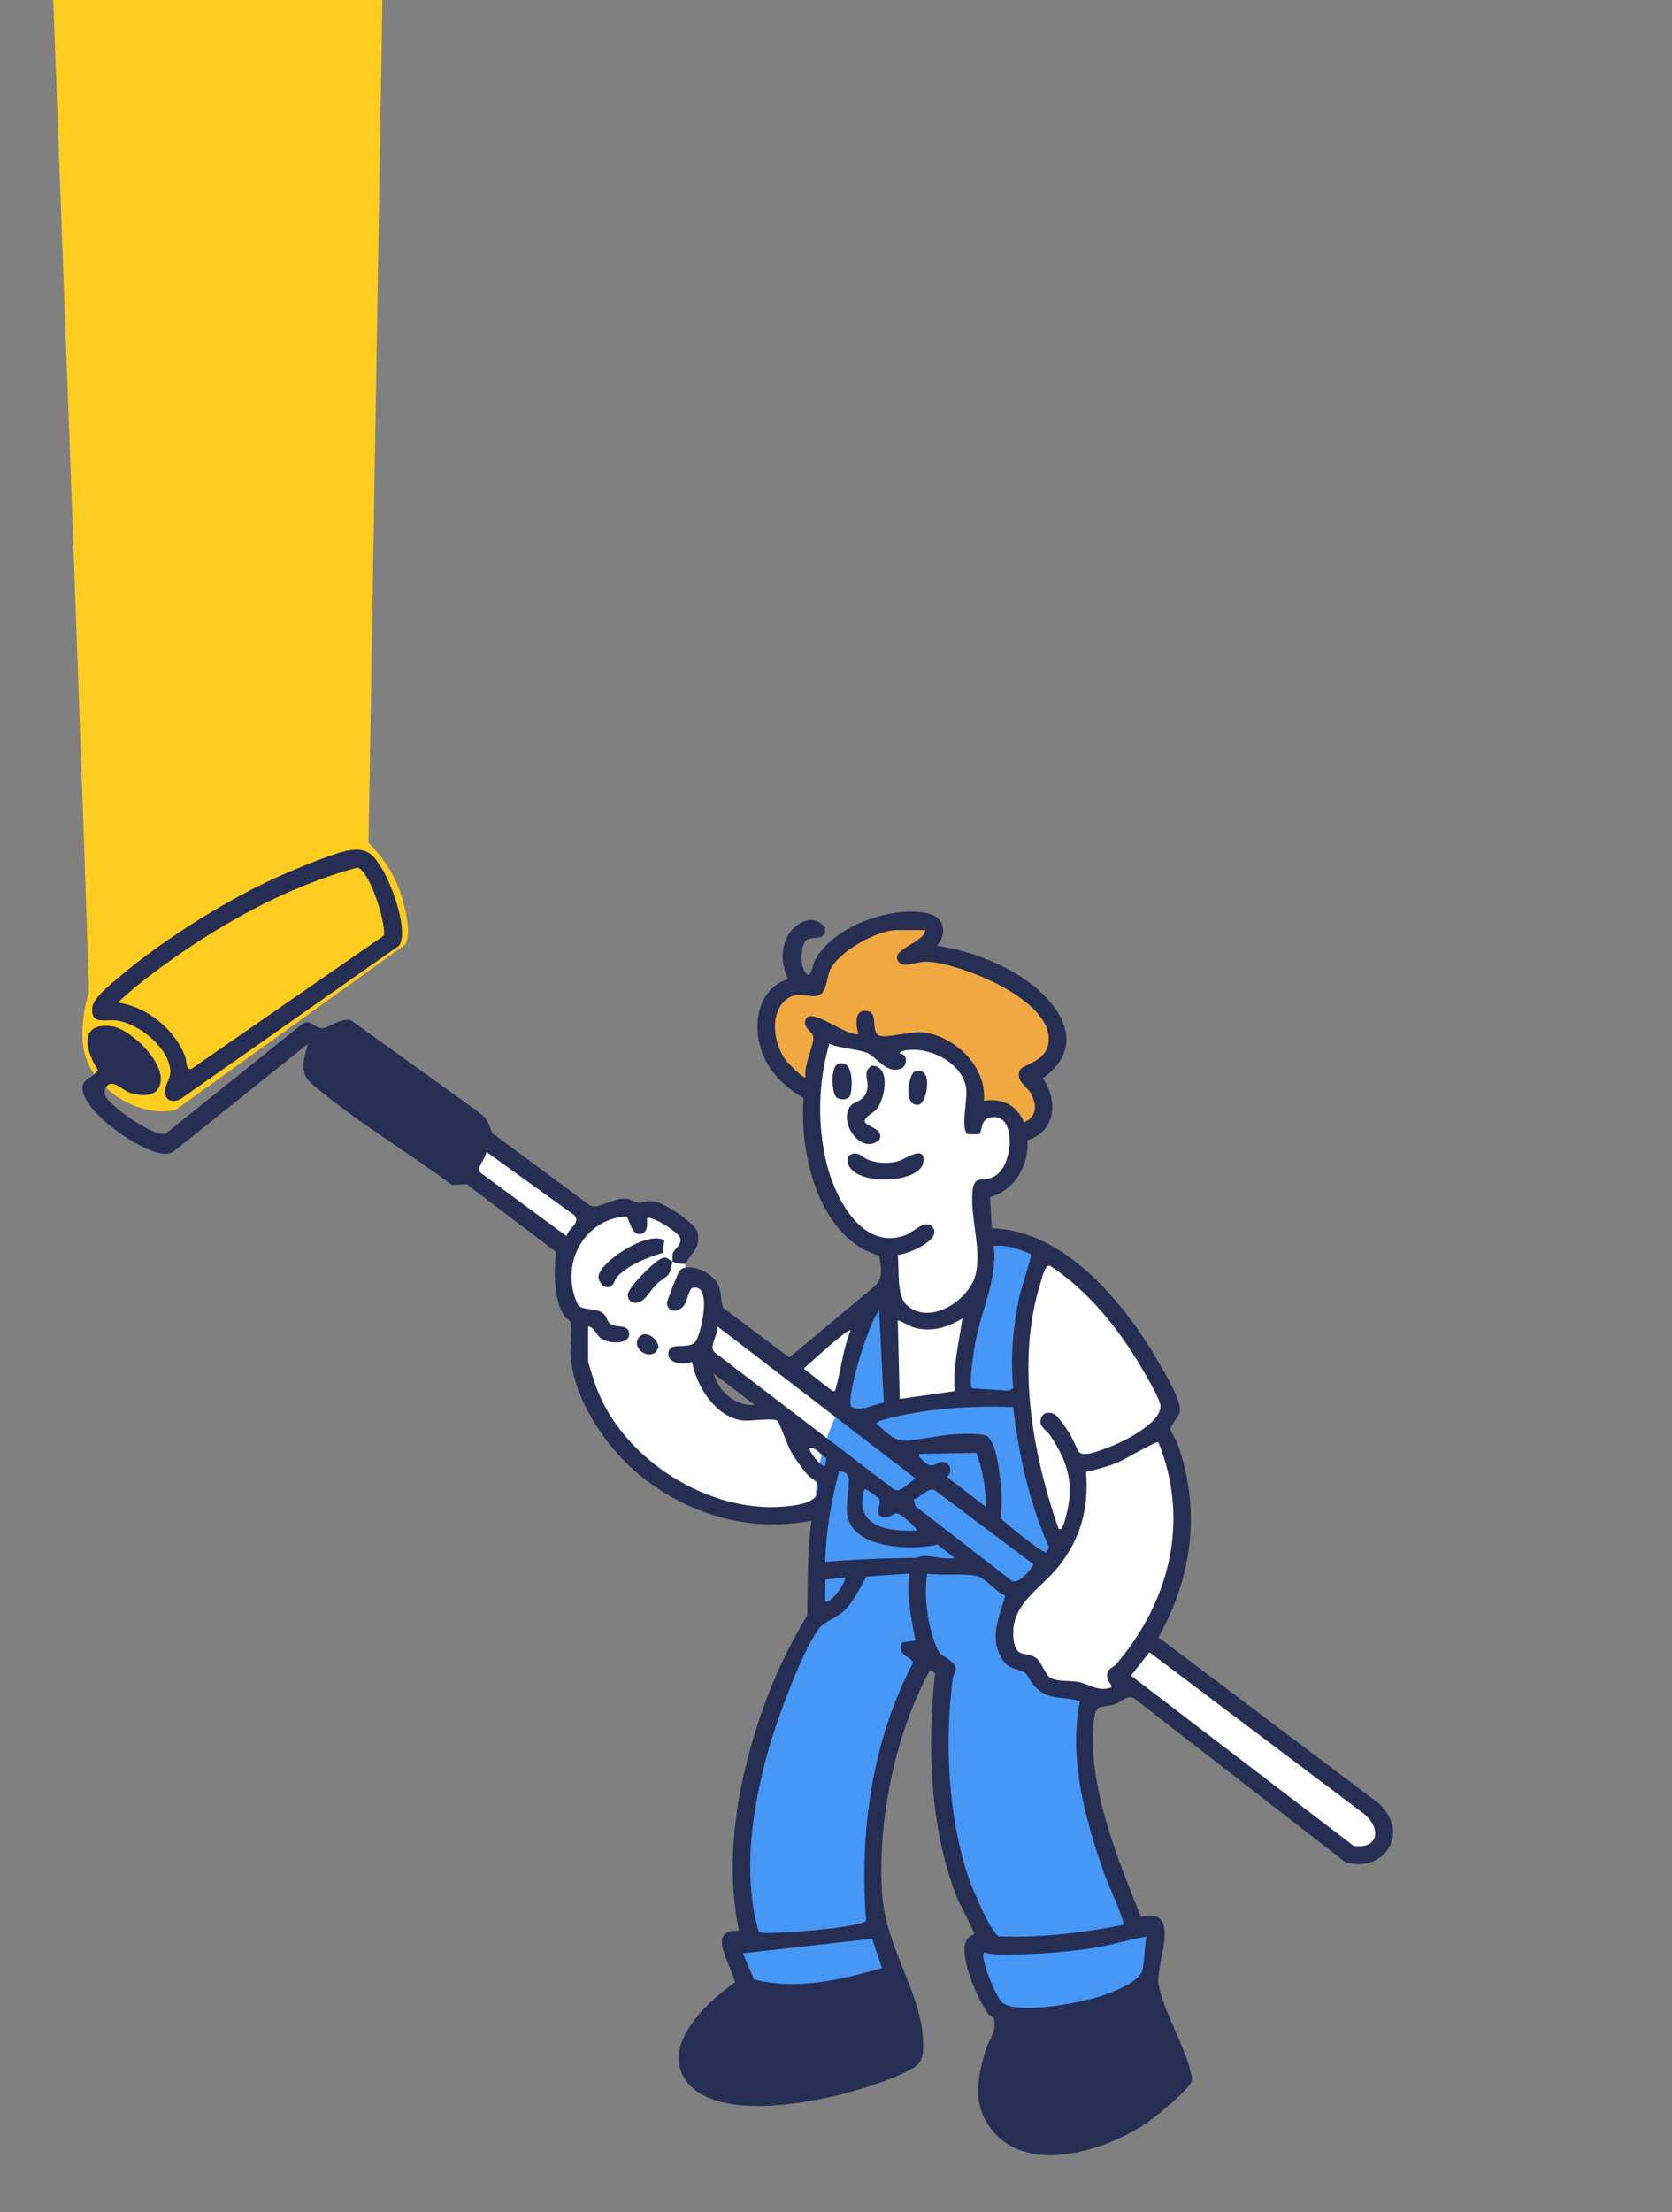
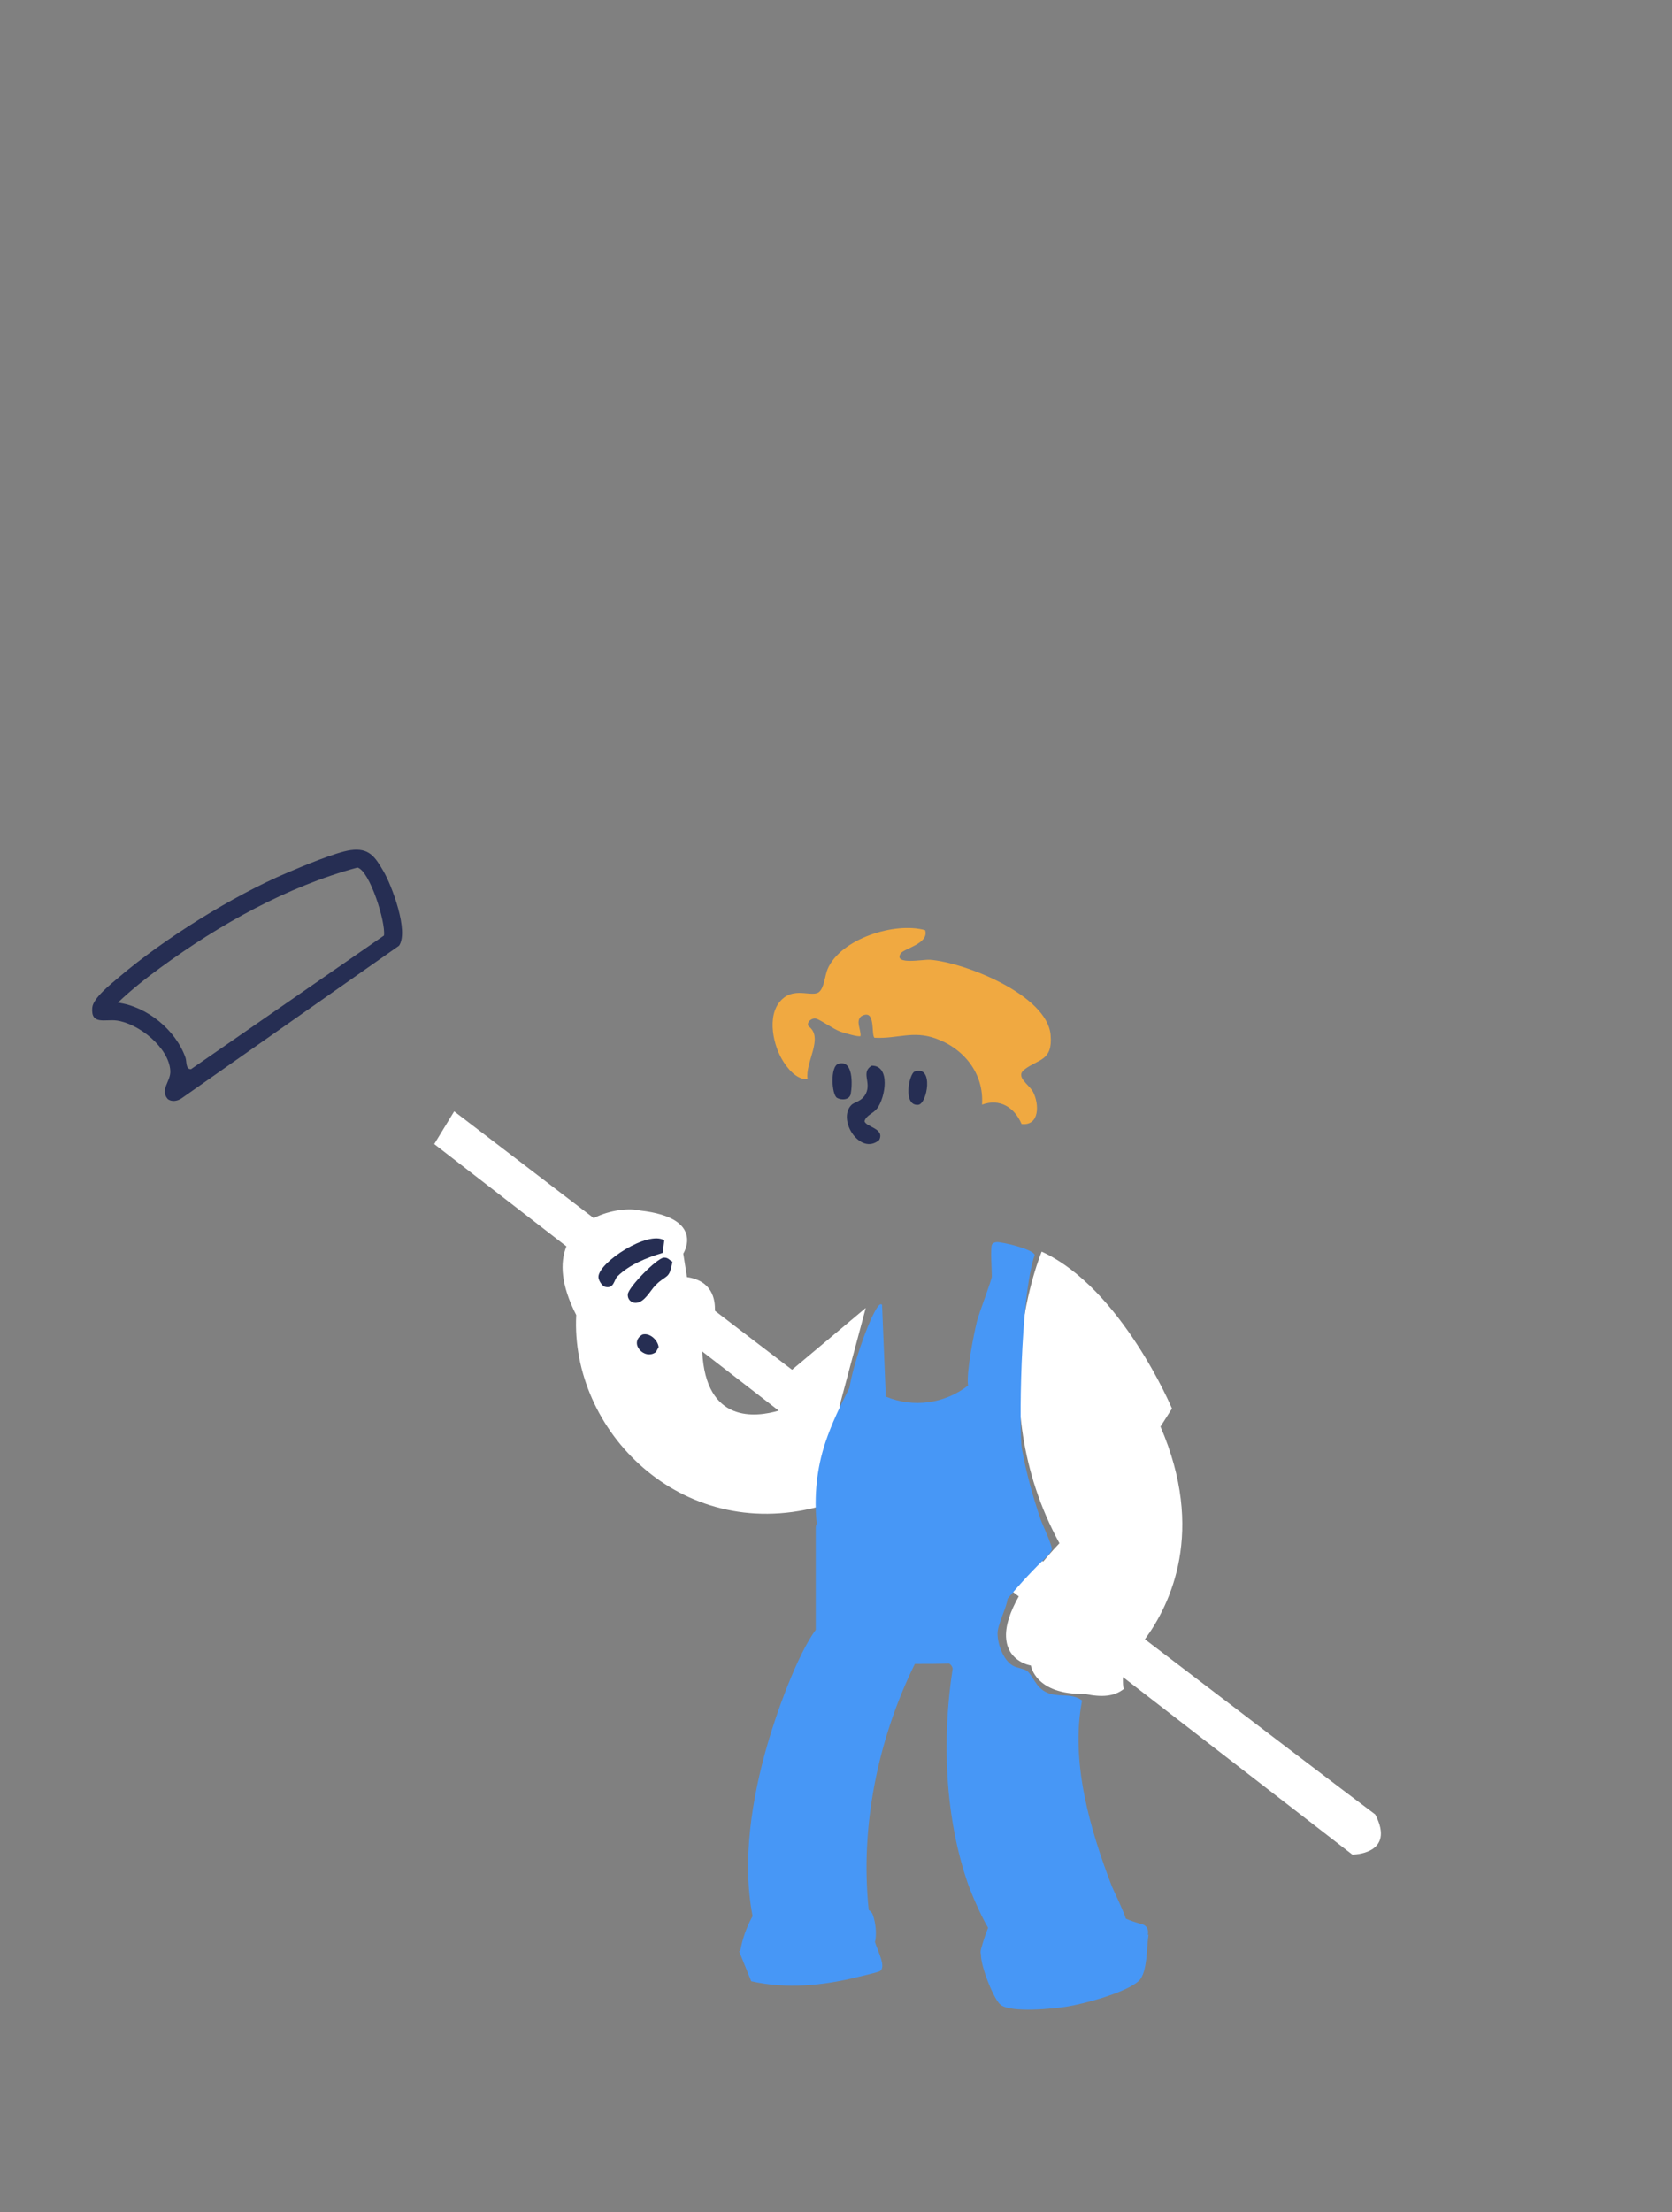
<svg xmlns="http://www.w3.org/2000/svg" id="b" data-name="Layer 2" width="930" height="1230" viewBox="0 0 930 1230">
  <rect x="0" y="0" width="930" height="1230" fill="#808080" stroke="none" />
  <g id="c" data-name="Layer 1">
    <g>
      <g>
-         <path d="M492.554,694.479l2.43,87.614,40.351-4.273,4.337-54.297s16.751-21.397,6.744-61.472c20.867-6.486,32.375-46.634-3.384-47.753.846-22.46-17.78-41.377-55.55-33.906-14.477,2.801-28.762-4.626-28.762-4.626,0,0-12.674,32.428-2.53,76.699,6.667,25.833,25.082,41.451,36.365,42.015Z" fill="#fff" />
        <path d="M764.94,1008.816c-18.419-13.82-67.374-51.075-128.119-97.401,14.34-19.501,33.786-60.131,8.665-118.243l6.39-10.037s-28.198-66.944-72.469-87.246c0,0-34.402,81.018,9.869,162.139,0,0-4.003,4.044-9.067,10.193-36.89-28.158-75.724-57.817-113.248-86.486l14.59-54.547-40.994,34.372c-14.716-11.245-29.088-22.229-42.924-32.803.279-6.405-1.546-16.668-15.496-18.714-.039-.207-.085-.416-.117-.619l-1.974-12.407s12.761-19.832-23.968-23.968c-5.778-1.445-16.514-.521-25.833,4.195-46.722-35.721-77.619-59.355-77.619-59.355l-11.092,18.19,73.526,56.879c-3.64,9.013-3.114,21.447,5.452,38.179-3.348,64.01,57.853,126.784,134.406,106.676,3.817-11.034,6.977-23.479,8.551-30.049l103.172,79.813c-4.545,8.054-7.742,16.538-6.973,23.746,1.261,12.821,13.717,14.663,13.717,14.663,0,0,2.356,16.355,29.99,15.791,9.305,1.974,16.355,1.521,21.713-2.764-.473-1.088-.549-3.805-.478-6.592l127.605,98.713s24.386,0,12.725-22.318ZM390.591,751.386l42.547,32.914c-12.645,3.727-40.625,7.319-42.547-32.914Z" fill="#fff" />
      </g>
      <path d="M638.399,1075.706c.633-2.397-.269-5.17-3.362-5.969-3.045-.787-5.96-1.785-8.785-2.976-2.011-5.943-6.949-15.747-7.856-18.105-12.159-31.604-23.139-69.419-16.522-103.218-6.363-4.691-13.711-1.207-20.464-4.853-5.582-3.014-7.13-9.388-10.204-11.604-1.921-1.385-5.472-1.524-7.941-2.961-5.264-3.065-8.405-11.971-8.414-17.838-.007-5.042,5.002-14.122,5.617-19.33,7.053-8.47,14.552-16.531,22.55-24.128.62-.589,1.028-1.224,1.267-1.872.29-.349.525-.715.673-1.072.781-1.879-4.946-13.594-6.07-16.852-4.495-13.026-8.048-26.055-10.537-39.635-1.442-7.87-1.134-83.416,7.149-107.545-.749-3.173-18.06-7.351-21.227-7.147-1.04.067-2.353.7-2.613,1.581-.796,2.694,0,13.569,0,17.455,0,2.074-7.189,20.453-8.378,25.432-1.606,6.73-5.884,27.795-4.835,35.278-13.072,10.142-30.444,12.495-45.747,6.149l-2.079-51.036c-1.429-1.772-4.113,3.905-4.544,4.706-3.955,7.345-11.431,28.021-13.58,41.369-5.033,9.899-9.907,19.922-13.396,30.395-4.839,14.524-6.4,30.024-4.834,45.231-.335.648-.534,1.419-.534,2.318v56.665c-10.516,14.339-21.926,46.566-26.862,63.677-8.596,29.804-14.279,64.466-8.255,95.562-.135.191-.266.392-.385.616-3.073,5.778-5.271,11.895-6.403,18.345-.027.152-.042.3-.056.448l-.671.072,6.762,16.7c19.509,4.36,39.533,2.494,58.799-2.27,2.256-.558,11.893-2.694,12.899-3.448,3.384-2.538-1.317-10.916-2.904-16.192.157-.466.28-.949.337-1.454.503-4.493-.01-9.06-1.418-13.354-.461-1.406-1.333-2.343-2.373-2.885-4.903-46.545,5.151-95.145,25.66-136.876,6.384.03,12.768-.03,19.15-.172,1.005.755,1.743,1.651,1.857,2.921-6.007,38.922-4.381,82.605,8.694,120.003,1.313,3.754,6.484,16.374,11.024,23.947-1.555,3.948-2.889,7.975-3.974,12.097-.263,1-.233,1.906.006,2.7-.146,6.917,7.345,25.544,11.071,28.203,6.102,4.353,28.731,2.127,36.613.898,9.539-1.488,33.338-7.908,40.148-14.36,4.935-4.676,4.222-18.833,5.404-25.688-.152.023-.304.049-.456.073Z" fill="#4797f6" />
      <path d="M514.558,517.14c2.439,7.513-11.841,10.162-13.619,12.999-4.093,6.528,12.631,3.196,16.254,3.46,19.173,1.395,65.288,19.523,67.177,41.863,1.228,14.527-6.798,13.208-14.6,19.203-5.266,4.046,2.641,8.289,4.807,12.396,3.579,6.785,3.701,19.079-6.379,17.845-3.903-9.184-12.085-14.414-21.981-10.728,1.169-17.266-10.036-31.238-25.865-36.842-12.704-4.498-21.19.326-33.969-.367-1.987-1.69.951-16.582-7.289-11.98-3.388,2.83-.105,7.343-.463,11.005-.796.801-9.479-1.802-11.193-2.422-3.974-1.437-10.985-6.585-13.589-7.232-2.265-.563-5.382,1.894-4.157,4.203,8.789,6.376-1.982,19.921-.486,29.464-6.165.494-11.555-6.311-14.373-11.253-5.354-9.391-8.583-26.485,1.247-34.078,7.128-5.506,16.137-.105,19.623-3.248,2.846-2.567,3.1-9.176,4.684-12.786,7.33-16.701,37.264-26.229,54.17-21.502Z" fill="#f0a941" />
-       <path d="M222.256,494.985c-3.635-9.925-9.758-19.064-17.267-26.404L212.705,0H29.603s20.546,550.351,19.793,552.39c-3.515,9.522-4.134,22.184-3.163,29.328,3.042,22.375,29.332,39.842,51.258,35.507l128.054-92.19c3.59-6.816-.667-22.891-3.289-30.05Z" fill="#ffcc20" />
      <g>
-         <path d="M767.478,1003.071l-123.16-92.784c18.972-33.32,23.767-71.327,10.623-107.665-.792-2.189-3.825-6.718-3.902-8.086-.119-2.128,4.786-6.829,5.244-9.709.967-6.085-8.444-21.574-11.794-27.379-18.846-32.659-52.095-73.507-92.834-74.534l-.962-17.339c13.712-3.778,21.702-17.759,20.76-31.588,15.791-4.986,17.191-22.017,8.619-34.401,27.298-19.909,6.794-45.336-15-58.284-13.192-7.838-28.728-13.263-43.928-15.496,5.96-7.08,4.234-16.039-5.389-18.05-20.327-4.247-52.267,7.225-62.38,26.047-1.455,2.709-1.249,6.184-3.619,8.356-5.453-2.624-4.795-17.325-.91-19.702,3.042-1.861,8.482.418,10.021-3.96l.008-2.821c-7.008-9.075-18.536-1.681-21.895,7.173-2.787,7.344-1.825,14.421,1.337,21.495-15.241,4.767-19.309,21.884-15.844,36.054,3.381,13.828,12.654,23.053,24.461,30.148-.907,11.623.089,23.973,2.621,35.473,4.809,21.837,16.53,45.465,39.485,52.115.93,7.459,2.867,12.976-3.836,18.074l-46.156,38.545-36.781-27.583c-1.684-3.964-.676-7.529-2.331-11.849-2.493-6.508-11.559-11.459-18.298-10.594-2.281.293-2.996.953-4.212,2.876-.823,1.3-6.633,16.146-6.504,17.049.799,5.597,6.574,4.906,9.478,1.2,1.783-2.275,2.738-8.656,4.495-9.742,11.969-3.49,4.877,26.979,1.695,30.119-4.196,4.14-13.145-.167-14.608,5.091-1.805,6.487,8.317,8.226,12.904,5.765,2.538,13.641,13.089,30.656,27.907,32.64,4.705.63,17.732-1.779,19.817.355.948.97,5.464,13.671,7.425,17.104,2.2,3.85,5.75,8.685,8.621,12.095,3.925,4.662,7.776,3.355,5.759,11.215-1.446,5.636-13.628,6.757-18.968,7.184-41.895,3.351-88.285-26.268-103.38-65.335-.97-2.509-4.924-14.115-4.924-15.799v-19.091c3.642.418,4.461,5.019,7.681,7.04,4.07,2.554,15.623,3.305,15.144-3.245-.376-5.144-7.065-2.976-10.191-4.986-2.246-1.444-2.193-4.606-4.586-6.319-3.96-2.835-12.188-1.304-13.839-4.765-10.172-21.323,2.729-47.213,26.866-48.888,1.951.455,2.556,11.264,8.674,9.732,3.662-1.524,3.05-5.229,2.952-8.573,2.165-2.238,17.592,7.844,18.383,10.59,1.272,4.419-3.108,6.076-3.988,8.778-.544,1.671.001,3.273-.23,4.636,2.656.811,4.678,1.603,7.629,1.091,1.615-5.325,8.054-7.302,6.478-16.846-.95-5.747-18.865-17.062-24.748-17.829-3.741-.488-5.853.986-8.384.827-1.964-.123-3.868-1.947-6.578-2.212-7.258-.709-15.054,5.93-20.128,3.85l-54.502-40.372c-1.701-4.721-2.811-8.346-7.155-11.383l-71.055-51.106c-5.377-2.132-12.298,3.886-16.183,4.153-4.236.292-6.616-5.414-11.076-2.442l-76.271,61.18c-5.683,1.694-24.19-11.277-28.659-15.625-2.286-2.224-6.546-5.622-4.925-9.239,3.094-6.903,9.136.365,13.342,1.905,4.495,1.646,12.283,2.743,15.606-1.375,9.145-11.335-14.304-34.218-25.616-35.511-18.338-2.096-14.164,14.08-7.278,24.408-2.21,4.122-8.471,4.716-8.621,9.933-.384,13.294,35.21,38.093,47.379,36.572,1.442-.18,2.727-.789,3.868-1.666l74.152-59.4c-2.135,7.722-5.131,15.875,1.67,21.782,23.202,20.154,53.752,38.291,78.538,56.755l8.002-.561,49.736,37.668c-1.013,10.936-1.512,25.136,4.211,34.978,1.181,2.03,3.761,3.426,3.908,3.967,1.104,4.085-.463,14.122.004,19.388,2.176,24.521,20.017,50.819,38.704,65.987,26.775,21.732,61.048,31.957,95.331,25.129-2.469,17.447-2.01,35.083-2.403,52.674-10.054,16.598-18.433,34.235-24.861,52.571-13.552,38.655-21.516,82.141-13.059,122.742-19.057-.843-3.93,19.114-2.319,28.804-15.142,10.47-41.498,34.797-27.101,54.65,19.93,27.48,95.632,8.106,121.702-4.717,7.679-3.777,10.125-5.4,10.163-14.917.115-28.629-21.036-53.494-22.928-85.041-2.44-40.688,7.311-88.097,26.732-123.804l2.786,1.754c-4.394,41.068-2.971,85.306,11.915,124.214,1.4,3.66,9.905,19.5,9.903,20.645,0,.5-5.196,1.84-5.436,7.775-.44,10.848,7.046,27.99,13.171,36.882.812,1.178,2.829,1.548,3.102,2.541,1.943,7.07-2.634,11.461-4.387,17.197-4.824,15.784-7.837,30.65,3.318,44.724,20.343,25.667,63.646,11.37,86.412-4.001,4.587-3.097,24.051-19.053,24.747-23.303.358-2.185-.349-3.757-.79-5.725-3.046-13.597-16.719-36.885-17.714-48.898-.995-12.008,13.274-42.196-9.726-36.536-12.917-31.951-29.902-73.279-26.265-108.404,1.16-11.206,3.941-7.096,11.969-9.838,4.086-1.395,6.684-5.98,11.311-2.578l116.702,90.453c21.354,6.19,36.037-15.576,19.145-32.255ZM315.134,687.266l-48.044-35.408c-2.272-3.314,3.321-7.608,3.395-11.493l49.115,35.393c3.431,4.477-3.877,7.431-4.466,11.508ZM583.778,703.595c21.247,13.637,38.955,35.743,51.584,57.535,2.344,4.045,9.99,16.867,10.121,20.542.342,9.646-21.176,20.267-29.249,23.144-3.476,1.239-13.48,5.619-16.085,2.463-1.11-1.345-3.765-8.148-5.532-10.821-1.362-2.06-5.768-8.321-7.303-9.578-2.296-1.879-6.422-2.169-7.869.756-2.566,5.187,2.332,6.997,4.726,10.55,10.099,14.988,13.548,27.404,8.598,45.319-.202.732-1.888,8.547-4.04,6.314-14.587-41.79-23.578-92.891-10.11-136.109.751-2.411,2.345-10.15,5.16-10.116ZM494.374,843.25c1.889-.34,2.786-2.363,4.992-1.76,2.473.676,9.253,6.927,10.878,9.408-15.904.939-35.779-1.945-29.419-22.895.742-.685,7.812,4.668,8.236,5.465,1.533,2.879-4.694,11.581,5.313,9.781ZM509.083,837.348l-.882-3.765c3.9-.882,7.773-6.813,11.791-5.053l54.549,40.945c.881,1.301-8.538,12.465-11.96,9.259l-53.498-41.386ZM523.868,812.829c-2.651.145-3.74,2.695-7.105,1.65-1.499-.465-6.814-4.867-5.422-6.11l31.667-.617c3.714,9.552,5.315,19.799,5.378,30.06l-21.657-16.687c3.51-3.003,1.764-8.549-2.86-8.296ZM556.528,844.341c1.865-8.238-.547-41.724-7.52-45.867-2.955-1.755-13.453-1.221-17.555-1.064-8.569.327-23.088,4.002-30.474,3.413-4.228-.337-10.308-6.542-13.6-9.368,1.293-1.733,3.294-1.92,5.188-2.422,22.973-6.083,47.294-7.552,70.967-6.731,3.084,26.424,8.857,52.629,19.536,77.04.728,1.225-.495,3.368-1.46,3.571-2.325.487-21.816-15.868-25.082-18.572ZM530.958,773.458l-30.518,4.362-1.089-43.633c.452-.508,7.09,3.327,8.717,3.806,9.767,2.875,18.727.087,27.232-4.902-1.92,13.414-5.362,26.679-4.343,40.367ZM552.747,692.724c7.234-.701,14.068,1.689,20.571,4.505.762,1.217-5.07,18.183-5.865,21.669-3.773,16.541-5.692,36.026-3.871,52.862l-2.38,1.484-20.504-1.356c-2.159-1.519.92-20.192,1.497-23.727,3.146-19.281,12.698-36.09,10.553-55.437ZM448.115,598.904c-1.114,1.284-10.41-8.521-11.369-9.883-5.964-8.468-8.587-23.3-1.191-31.598,7.532-8.451,15.061-1.171,20.612-4.457,3.866-2.289,3.596-9.584,5.681-13.952,4.812-10.083,26.12-21.922,36.952-21.922h15.803c.032,7.28-22.616,11.393-13.719,18.653,2.436,1.988,10.286-1.385,15.206-1.066,18.751,1.213,67.231,20.417,67.26,42.959.016,13.028-15.019,13.944-16.264,17.631-2.048,6.065,3.952,8.268,6.402,12.886,3.34,6.297,3.339,12.641-3.833,15.859-4.028-9.565-12.104-13.528-22.359-12.005,1.588-18.984-16.27-36.304-34.442-38.069-6.425-.624-19.588,3.286-23.68,1.886-4.993-1.708-.643-12.284-6.119-13.573-7.948-1.871-7.301,7.362-5.51,12.651-6.305,1.664-25.103-14.225-28.951-8.794-3.241,4.574,3.655,7.587,3.814,10.367.284,4.973-5.53,16.173-4.291,22.429ZM459.97,647.595c-5.5-21.866-4.935-45.549,1.276-67.204,6.132,2.373,14.989,2.884,20.708,4.835,5.161,1.761,10.334,11.647,18.798,9.114,3.933-1.177,4.58-8.429-.312-8.539-.085-1.597,3.916-1.916,5.028-2.029,12.789-1.298,29.769,7.474,31.956,21.203.902,5.661-3.363,22.944.809,25.655l6.156.005c2.588-1.727.231-9.172,7.984-9.582,12.248-.648,10.698,21.916,4.569,29.507-9.151,11.334-16.89-3.397-16.165,18.706.428,13.058,5.947,31.253.526,43.095-5.728,12.515-25.125,24.2-37.076,13.118-5.693-5.279-3.929-20.19-4.919-27.769,5-.138,24.817-8.221,19.58-15.226-3.932-5.26-10.582,2.49-15.199,4.228-23.857,8.981-38.981-20.279-43.719-39.116ZM488.997,728.732l2.606,51.157c-5.939.804-11.776,5.003-17.778,2.411-4.221-3.014,9.512-47.905,15.172-53.568ZM465.04,745.117c1.087-.868,7.396-6.276,8.143-5.475-4.3,10.039-5.229,21.521-8.182,31.653-.387,1.327-.203,2.685-2.037,2.047l-15.907-12.433c5.955-5.24,11.788-10.847,17.984-15.792ZM396.902,763.642l22.882,17.438c-10.733,1.081-20.174-7.638-22.882-17.438ZM398.562,752.702c-5.527-3.378,1.045-9.993.521-15.244l110.069,84.502c-3.394,1.955-7.752,7.931-11.651,6.343l-98.939-75.6ZM450.306,805.097c4.069-.475,5.909,3.988,9.331,5.465l-.625,4.34c-1.929,1.512-9.815-8.789-8.706-9.805ZM490.626,1094.168c-23.021,6.655-47.343,12.39-71.209,6.381l-6.184-14.554,71.864-8.092,5.528,16.265ZM507.931,924.345c-23.03,43.621-30.002,94.508-26.178,143.501-2.405,3.777-52.305,8.046-59.636,6.546-9.483-32.69-3.571-70.378,5.606-102.627,4.021-14.129,19.79-58.176,29.069-67.692,2.551-2.616,9.352-5.049,13.177-8.931,5.067-5.142,8.359-12.434,11.922-18.612l23.998-1.625c-1.682,12.542.873,24.776,3.27,37.091l-7.478,1.249c-2.328,7.934,3.678,6.491,6.249,11.101ZM459.025,890.177l.053-11.941,10.835-1.139c1.505,1.436-8.263,15.756-10.888,13.081ZM508.596,866.175c-16.666.154-32.985.763-49.582,2.193.34-17.093,3.412-33.711,7.645-50.188,2.244-.38,4.572.701,5.237,2.968,1.045,3.559-1.695,14.947-.627,21.317,3.139,18.714,35.83,19.713,50.164,16.296l9.518,7.41c-5.534,1.138-11.812-1.155-16.842-1.121-1.799.012-3.685,1.108-5.514,1.125ZM637.756,1076.733c-1.336,5.667-.957,13.505-2.417,18.842-1.792,6.546-16.695,12.162-22.88,14.19-11.164,3.659-45.444,10.464-54.676,3.926-3.54-2.507-12.938-25.309-10.474-28.232,2.384.574,4.506,1.08,7.019,1.146,16.685.436,37.792-1.015,54.235-3.648,9.824-1.573,19.367-4.717,29.193-6.223ZM615.15,1044.269c1.329,3.669,10.951,24.436,9.538,25.908-22.693,4.504-45.736,7.315-69.007,6.344-4.434-1.356-15.33-27.621-17.139-33.027-11.158-33.336-13.275-75.427-8.59-110.126.526-3.897,4.039-5.178-.611-9.399-5.299-4.811-6.385-1.981-9.593-11.118-4.082-11.626-5.787-25.827-4.056-37.948,7.859,1.311,20.41-.28,27.566,1.325,5.149,1.155,10.597,9.011,15.873,10.869-3.167,12.233-9.422,23.59-1.423,35.758,3.917,5.958,8.629,4.492,12.409,7.216,1.626,1.172,3.184,5.074,4.967,7.028,8.211,9.001,14.968,5.453,25.629,8.731-6.684,32.328,3.401,67.965,14.437,98.438ZM620.908,925.16c-2.243,2.633-5.81,2.264-4.971,8.053.304,2.095,2.564,2.769,2.201,4.963-7.014,2.665-12.16-1.784-18.231-3.014-4.757-.964-10.629-.032-15.283-2.077-3.018-1.326-5.409-9.346-8.394-11.315-5.836-3.85-11.228.543-12.488-10.411-2.226-19.347,14.955-27.735,24.944-40.299,12.544-15.778,17.009-32.628,15.397-52.774,5.863-1.183,11.758-2.803,17.312-5.033,3.498-1.404,21.84-12.173,22.891-11.43,17.673,43.726,6.376,88.419-23.378,123.335ZM752.977,1026.319l-123.928-94.703,10.255-13.019,119.459,89.925c9.527,7.994,8.363,19.519-5.785,17.796Z" fill="#262e53" />
        <path d="M369.49,689.61c-8.953-5.652-36.247,12.057-36.622,20.218-.085,1.852,1.924,5.199,3.755,5.658,4.927,1.236,4.863-3.948,6.836-5.878,6.745-6.602,16.266-10.326,25.136-13.025l.896-6.973Z" fill="#262e53" />
-         <path d="M349.196,719.632c-.228,2.633,1.783,4.91,4.553,4.751,4.866-.278,7.932-6.87,10.944-9.889,6.13-6.146,7.59-2.855,9.315-13.04-1.347-.411-2.225-2.44-4.822-2.215-3.864.336-19.645,16.399-19.99,20.392Z" fill="#262e53" />
+         <path d="M349.196,719.632c-.228,2.633,1.783,4.91,4.553,4.751,4.866-.278,7.932-6.87,10.944-9.889,6.13-6.146,7.59-2.855,9.315-13.04-1.347-.411-2.225-2.44-4.822-2.215-3.864.336-19.645,16.399-19.99,20.392" fill="#262e53" />
        <path d="M357.352,741.974c-7.939,4.605,1.082,14.597,7.486,9.751l1.514-2.791c-.497-3.942-4.956-8.071-9-6.96Z" fill="#262e53" />
        <path d="M64.904,567.393c12.186,1.645,29.073,14.968,29.822,27.968.336,5.832-5.923,10.425-1.471,15.65,2.185,1.762,5.391,1.181,7.588-.259l121.103-84.957c5.552-7.989-3.952-33.377-8.677-41.451-4.719-8.063-8.044-13.108-18.266-11.692-8.211,1.137-26.986,9.074-35.347,12.614-30.203,12.785-68.545,36.749-93.512,58.037-4.208,3.588-14.336,11.54-14.828,16.869-.916,9.923,7.112,6.348,13.588,7.222ZM89.202,538.018c32.785-23.977,70.42-45.125,109.635-55.676,6.804,1.814,15.797,30.357,14.735,37.802l-107.287,74.277c-3.087.309-2.387-4.336-3.124-6.411-5.462-15.392-21.333-28.371-37.59-30.568,7.364-7.053,15.403-13.408,23.631-19.425Z" fill="#262e53" />
        <path d="M489.02,633.824c3.275-6.468-7.466-7.203-8.154-10.482.957-3.356,4.702-4.111,6.976-7.038,4.619-5.945,7.655-23.905-2.981-23.787-6.185,3.693-.138,9.171-3.212,15.414-2.283,4.637-6.369,4.605-8.19,6.517-7.894,8.287,5.113,28.328,15.561,19.375Z" fill="#262e53" />
-         <path d="M513.535,646.314c1.6-10.245-9.847-2.093-13.078-1.019-5.527,1.838-11.705,1.602-17.159-.324-3.186-1.125-5.313-4.754-9.378-3.376-3.335,1.13-2.893,4.945-1.231,7.433,6.927,10.371,39.124,8.305,40.845-2.714Z" fill="#262e53" />
        <path d="M473.191,608.184c.942-5.114,1.49-19.216-6.862-16.718-4.709,1.409-3.742,17.157-.784,18.905,2.499,1.477,7.019,1.221,7.647-2.187Z" fill="#262e53" />
        <path d="M510.76,614.255c5.001-.477,8.794-22.218-2-18.5-3.12,1.075-6.77,19.336,2,18.5Z" fill="#262e53" />
      </g>
      <rect width="930" height="1230" fill="none" />
    </g>
  </g>
</svg>